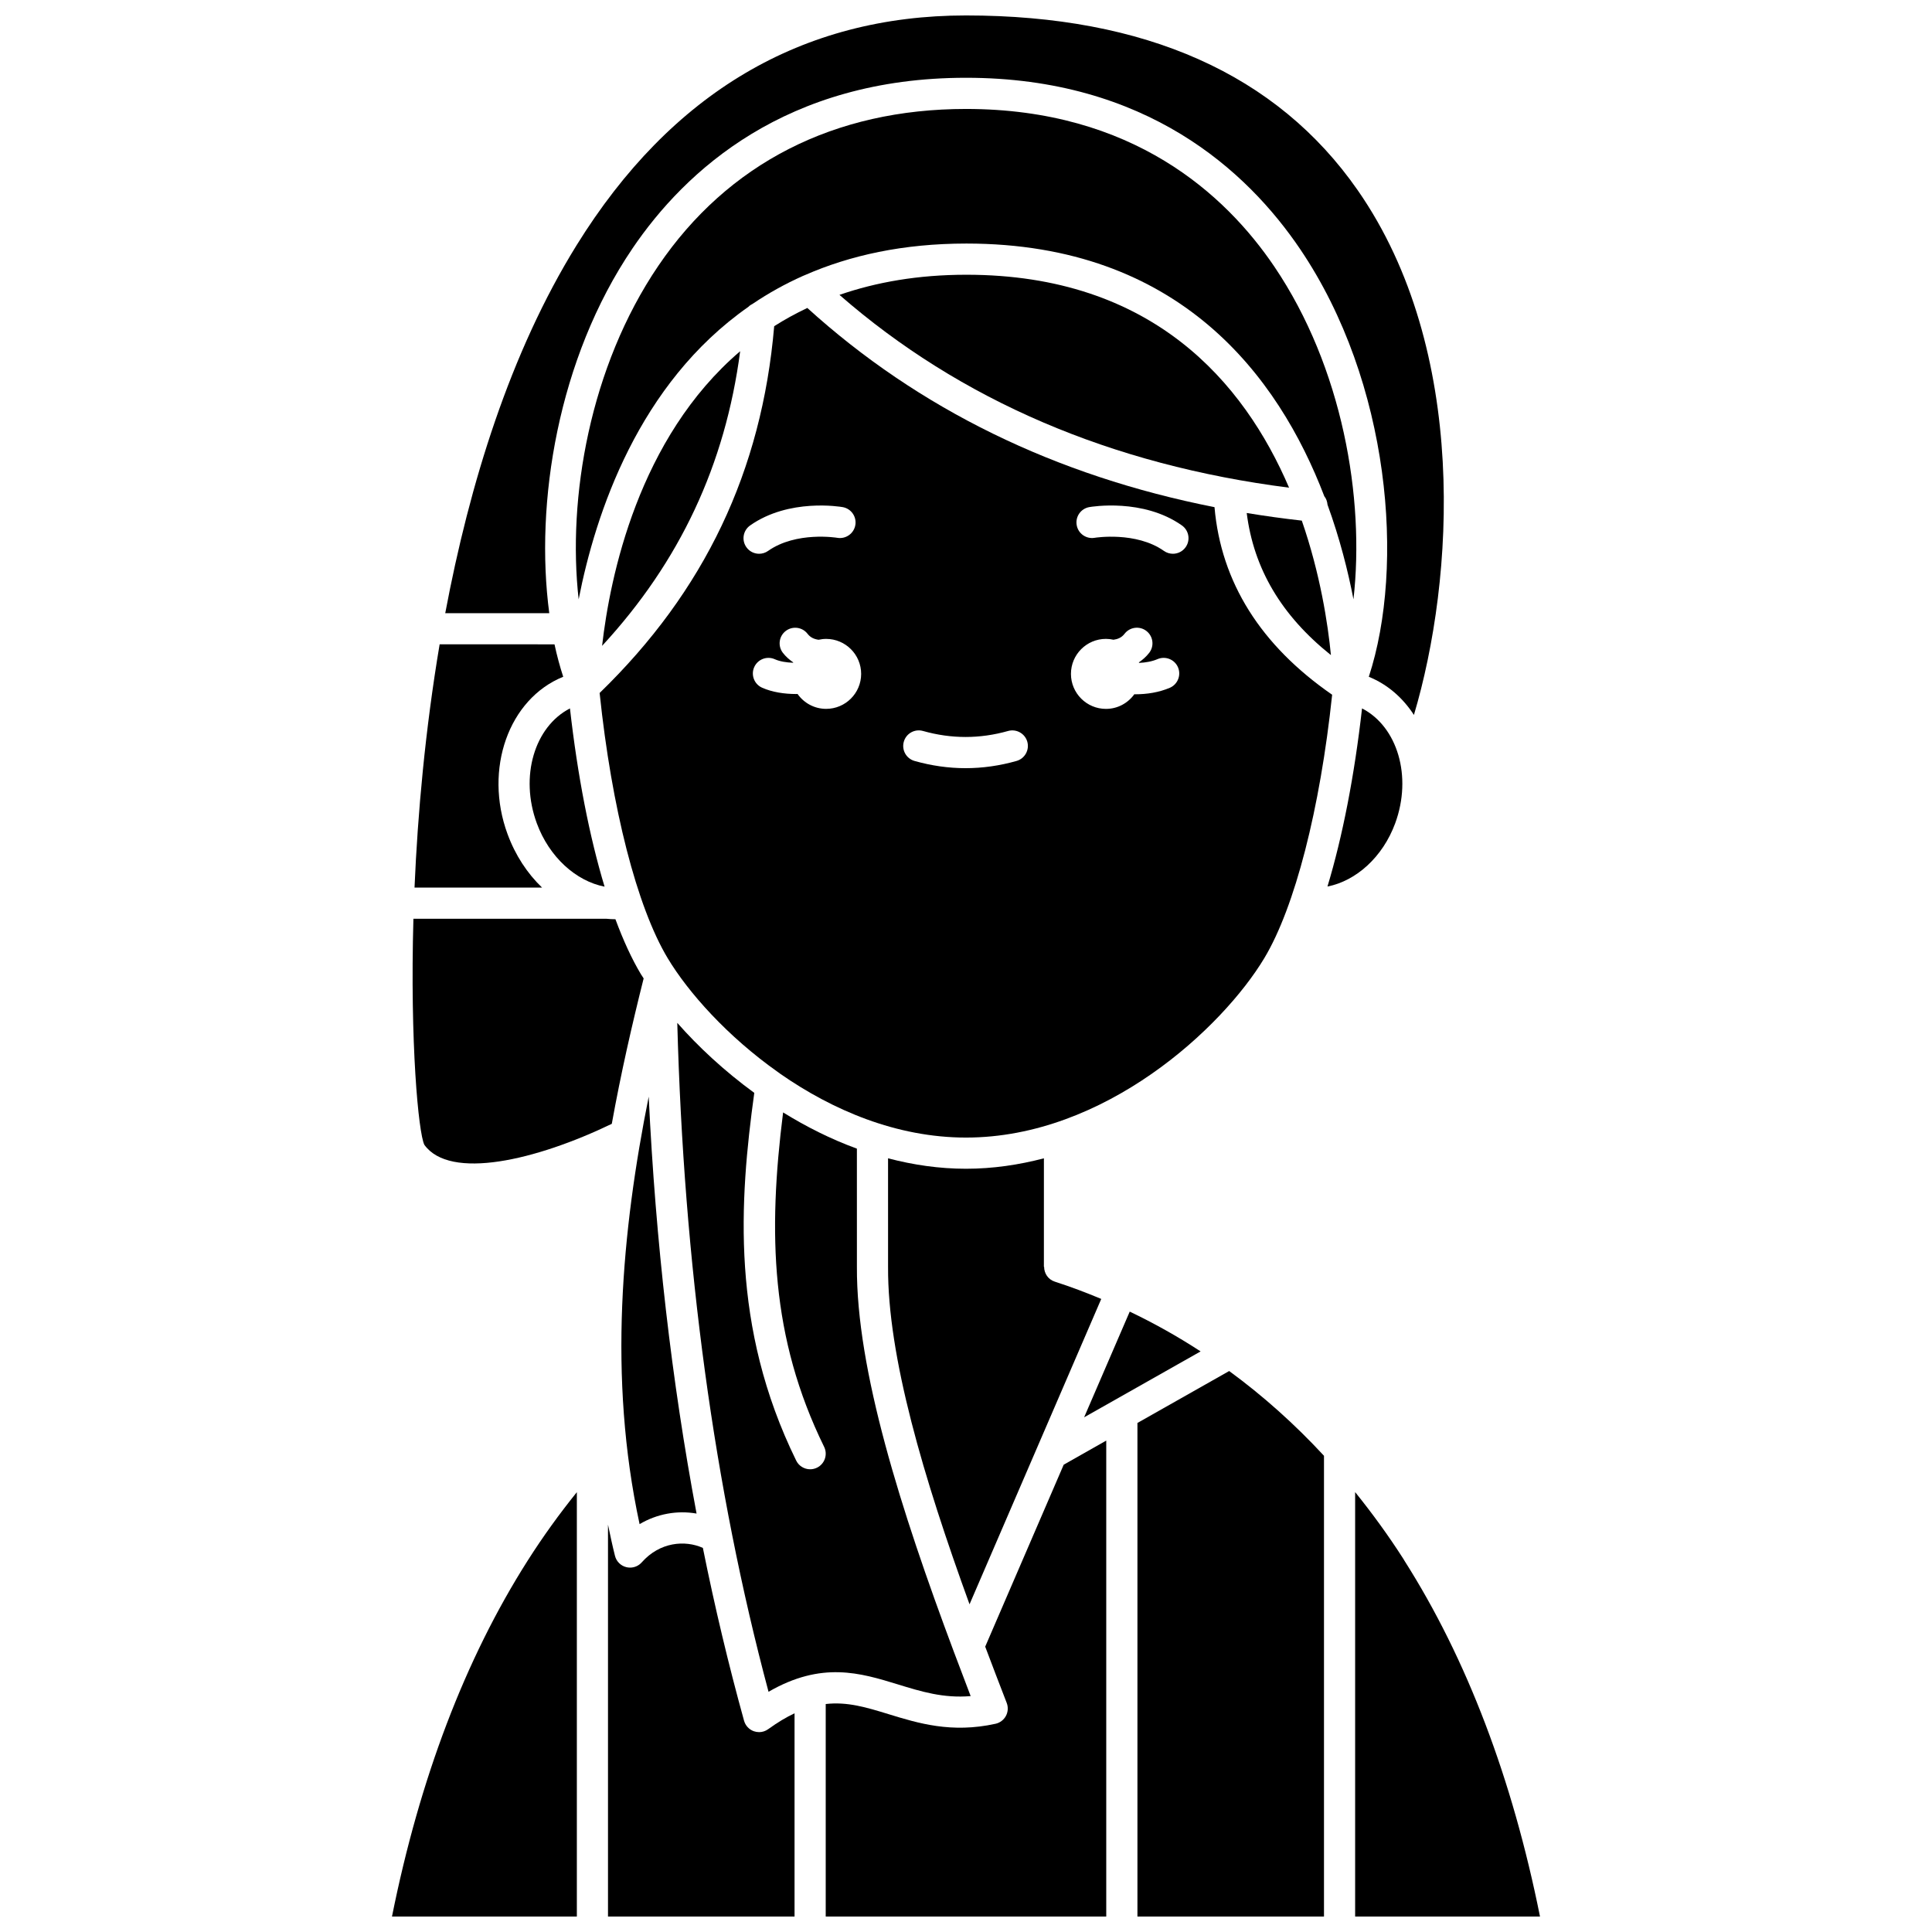
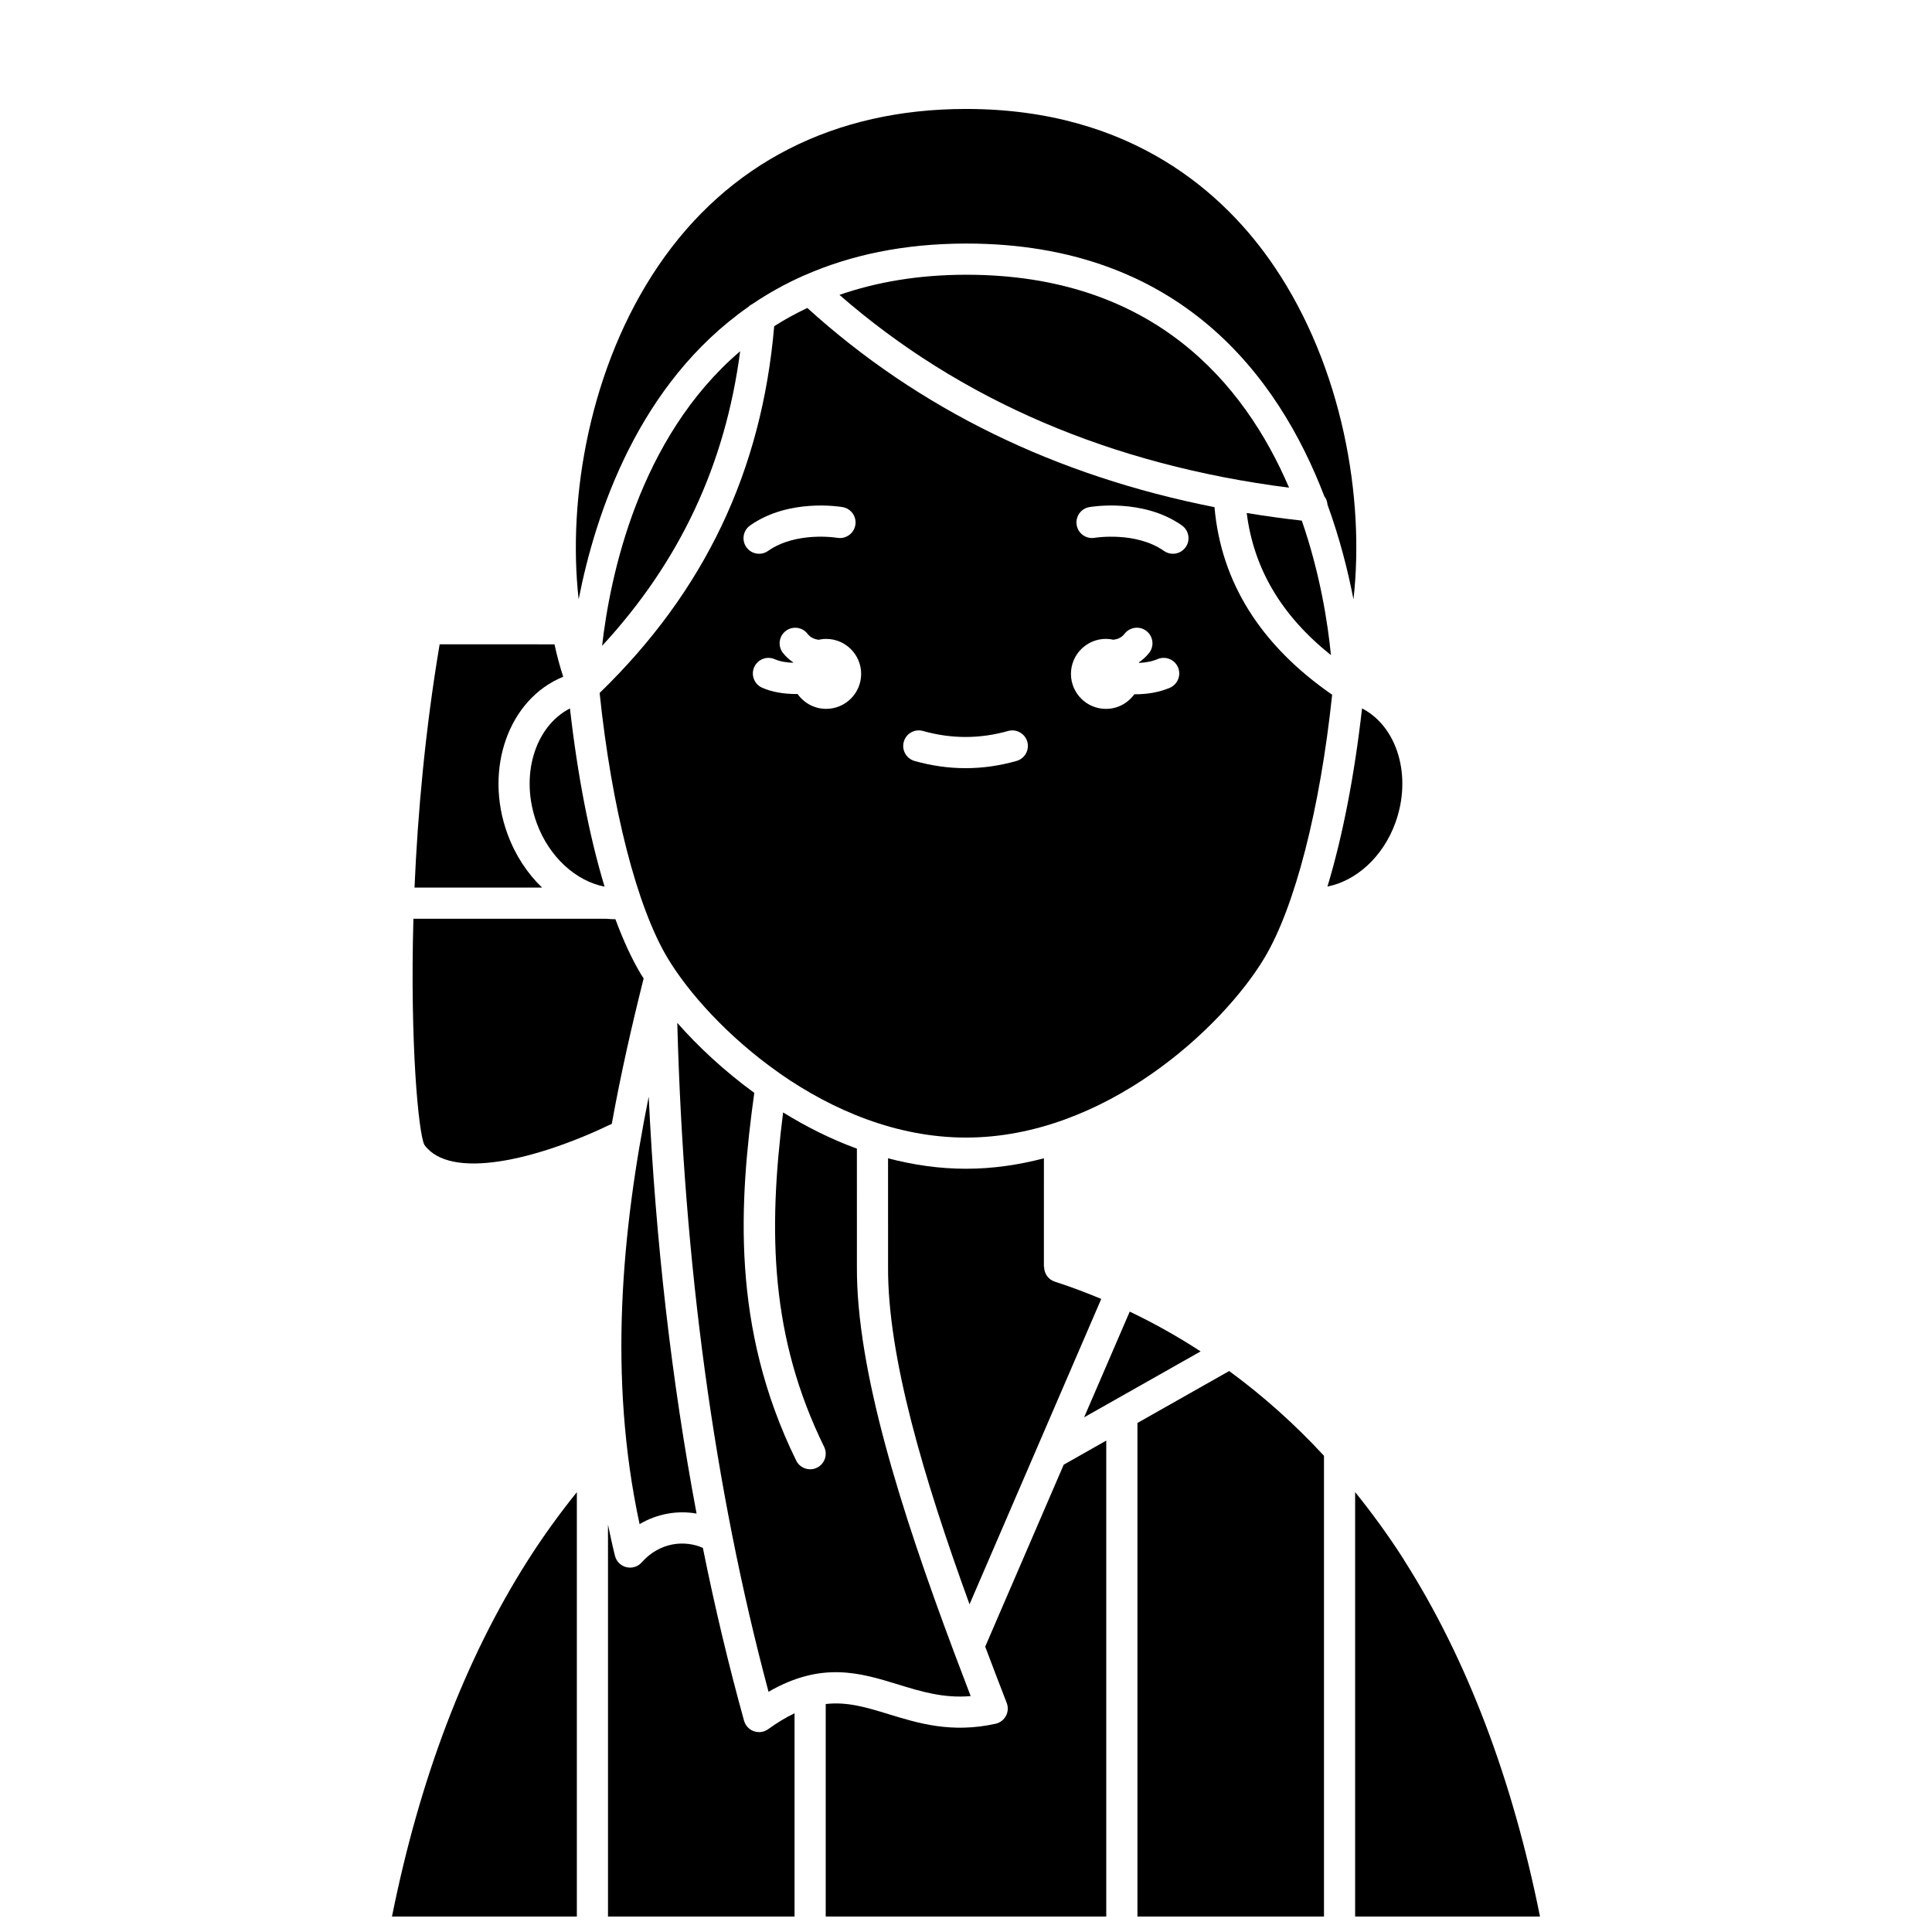
<svg xmlns="http://www.w3.org/2000/svg" width="800px" height="800px" version="1.1" viewBox="144 144 512 512">
  <defs>
    <clipPath id="f">
-       <path d="m261 148.09h266v185.91h-266z" />
-     </clipPath>
+       </clipPath>
    <clipPath id="e">
      <path d="m362 525h76v126.9h-76z" />
    </clipPath>
    <clipPath id="d">
      <path d="m305 548h50v103.9h-50z" />
    </clipPath>
    <clipPath id="c">
      <path d="m247 539h50v112.9h-50z" />
    </clipPath>
    <clipPath id="b">
      <path d="m503 539h50v112.9h-50z" />
    </clipPath>
    <clipPath id="a">
      <path d="m445 507h50v144.9h-50z" />
    </clipPath>
  </defs>
  <path d="m443.39 491.59-12.086 28.012 30.871-17.465c-6.102-3.981-12.387-7.492-18.785-10.547z" />
  <path d="m286.26 362.18c3.293 8.953 10.371 15.316 17.961 16.797-3.984-13.176-7.148-29.312-9.176-47.242-9.375 4.828-13.359 18.016-8.785 30.445z" />
  <path d="m479.06 397.91c8.098-13.5 14.77-39.477 17.973-69.801-18.969-13.129-29.449-29.828-31.176-49.707-42.211-8.328-78.41-26.02-107.91-52.789-3.09 1.465-6.023 3.074-8.777 4.828-3.293 38.383-18.441 70.223-46.262 97.207 3.188 30.52 9.883 56.688 18.023 70.258 5.445 9.074 15.824 20.766 29.344 30.289 0.188 0.102 0.332 0.238 0.496 0.367 13.797 9.605 30.816 16.906 49.227 16.906 36.812 0 68.031-29.168 79.062-47.559zm-136.27-114.66c10.305-7.262 23.961-4.961 24.531-4.859 2.246 0.398 3.746 2.535 3.348 4.781-0.398 2.242-2.539 3.734-4.769 3.356-0.105-0.02-10.895-1.785-18.352 3.473-0.723 0.512-1.555 0.754-2.375 0.754-1.297 0-2.578-0.605-3.379-1.75-1.316-1.863-0.867-4.441 0.996-5.754zm20.145 48.605c-3.141 0-5.902-1.57-7.578-3.953-0.125 0-0.238 0.02-0.363 0.02-3.117 0-6.348-0.48-9.031-1.676-2.082-0.93-3.016-3.371-2.086-5.457 0.934-2.078 3.363-3.016 5.457-2.086 1.355 0.605 3.102 0.871 4.848 0.934 0.012-0.031 0.02-0.066 0.031-0.098-1.012-0.707-1.953-1.512-2.746-2.539-1.391-1.809-1.051-4.402 0.762-5.789 1.809-1.387 4.402-1.047 5.789 0.762 0.789 1.02 1.82 1.422 2.922 1.57 0.645-0.141 1.309-0.227 2-0.227 5.121 0 9.277 4.156 9.277 9.277-0.008 5.109-4.156 9.262-9.281 9.262zm50.461 13.805c-4.473 1.27-9.02 1.914-13.516 1.914-4.492 0-9.035-0.645-13.516-1.914-2.191-0.621-3.469-2.902-2.844-5.098 0.617-2.203 2.914-3.469 5.098-2.844 7.488 2.117 15.051 2.117 22.531 0 2.172-0.617 4.473 0.648 5.098 2.844 0.617 2.191-0.66 4.473-2.852 5.098zm40.613-19.387c-2.875 1.23-6.098 1.719-9.137 1.719-0.09 0-0.168-0.012-0.262-0.012-1.684 2.344-4.414 3.883-7.519 3.883-5.121 0-9.277-4.156-9.277-9.277s4.156-9.277 9.277-9.277c0.691 0 1.355 0.086 2 0.227 1.102-0.148 2.137-0.547 2.922-1.57 1.391-1.812 3.984-2.148 5.789-0.762 1.805 1.387 2.152 3.981 0.762 5.789-0.793 1.027-1.734 1.84-2.742 2.543 0.016 0.047 0.027 0.09 0.043 0.137 1.664-0.074 3.379-0.352 4.898-1 2.082-0.891 4.523 0.07 5.422 2.172 0.891 2.102-0.082 4.527-2.176 5.43zm4.203-37.27c-0.801 1.141-2.082 1.75-3.379 1.75-0.82 0-1.652-0.242-2.375-0.754-7.406-5.227-18.242-3.5-18.34-3.477-2.25 0.387-4.391-1.105-4.781-3.356-0.402-2.246 1.102-4.391 3.348-4.781 0.578-0.098 14.227-2.402 24.531 4.859 1.863 1.316 2.312 3.894 0.996 5.758z" />
  <path d="m423.51 483.64c-1.746-0.562-2.805-2.18-2.809-3.922h-0.059l0.004-28.754c-6.633 1.738-13.539 2.766-20.652 2.766-7.113 0-14.012-1.027-20.652-2.766l0.004 28.754h-0.004c0 0.008 0.004 0.012 0.004 0.02-0.141 23.723 9.418 55.938 21.59 89.418l34.906-80.926c-3.918-1.637-7.949-3.176-12.332-4.59z" />
  <g clip-path="url(#f)">
    <path d="m311.61 209.84c14.008-20.633 40.707-45.23 88.391-45.23 47.797 0 74.535 24.695 88.551 45.406 23.902 35.324 27.812 83.996 18.195 113.34 5 2.023 9.039 5.606 11.957 10.109 10.715-35.961 14.605-96.652-14.902-139.06-21.379-30.723-56.305-46.305-103.8-46.312h-0.023c-43.41 0-78.113 20.477-103.16 60.871-17.605 28.391-28.391 63.277-34.824 97.535h27.57c-3.875-29.082 2.25-67.469 22.047-96.656z" />
  </g>
  <path d="m381.93 590.38c6.18 1.895 12.078 3.719 19.305 3.102-1.496-3.891-2.969-7.785-4.426-11.676-0.004-0.012-0.008-0.02-0.012-0.031-14.105-37.668-25.859-74.801-25.707-102.07l-0.004-31.305c-6.938-2.531-13.484-5.84-19.555-9.598-4.035 31.98-3.316 59.684 10.871 88.621 1.004 2.047 0.16 4.523-1.887 5.527-0.586 0.285-1.207 0.422-1.812 0.422-1.527 0-3-0.852-3.707-2.312-17.371-35.426-15.062-68.754-11.102-97.438-7.996-5.836-14.914-12.297-20.406-18.551 1.703 63.77 9.77 123.36 24.184 177.27 14.082-8.148 24.32-5.012 34.258-1.965z" />
  <path d="m313.5 547.91c4.617-2.738 9.973-3.695 15.098-2.801-6.586-35.016-10.84-71.93-12.684-110.48-7.117 35.473-10.812 74.34-2.414 113.29z" />
  <path d="m303.56 315.16c20.602-22.312 32.648-48.012 36.59-78.082-26.988 23.035-34.496 59.773-36.59 78.082z" />
  <g clip-path="url(#e)">
    <path d="m405.09 580.38c1.871 4.969 3.773 9.945 5.699 14.91 0.434 1.125 0.359 2.383-0.211 3.445-0.57 1.062-1.578 1.82-2.75 2.082-11.668 2.574-20.512-0.141-28.32-2.539-5.812-1.785-10.941-3.356-16.684-2.691v56.316h74.344v-126.13l-11.273 6.383z" />
  </g>
  <path d="m306.13 441.83c2.406-13.332 5.352-26.234 8.445-38.539-0.23-0.371-0.512-0.766-0.73-1.129-2.402-4.008-4.66-8.918-6.75-14.555-0.809-0.012-1.617-0.039-2.422-0.129h-51.113c-0.926 32.926 1.328 56.75 2.898 59.906 6.789 9.441 29.539 4.141 49.672-5.555z" />
  <g clip-path="url(#d)">
    <path d="m345.16 603.03c-0.457 0-0.926-0.078-1.367-0.23-1.277-0.445-2.25-1.492-2.613-2.797-4.113-14.848-7.754-30.121-10.91-45.793-4.769-2.133-11.426-1.562-16.199 3.828-0.793 0.898-1.926 1.395-3.094 1.395-0.328 0-0.652-0.039-0.98-0.117-1.488-0.363-2.656-1.523-3.023-3.012-0.691-2.754-1.277-5.504-1.848-8.258v103.86h49.438v-53.867c-2.18 1.027-4.488 2.402-6.981 4.203-0.715 0.523-1.566 0.793-2.422 0.793z" />
  </g>
  <g clip-path="url(#c)">
    <path d="m247.88 651.9h48.992v-112.46c-4.594 5.699-8.965 11.734-13.035 18.141-16.57 26.055-28.621 57.801-35.957 94.316z" />
  </g>
  <path d="m400.11 216.81c-12.852 0-23.961 1.984-33.645 5.336 32.008 27.926 72.035 45.082 119.15 51.094-11.961-27.922-36.215-56.43-85.508-56.43z" />
  <g clip-path="url(#b)">
    <path d="m516.16 557.55c-0.078-0.121-0.145-0.242-0.211-0.371-4.008-6.258-8.305-12.152-12.824-17.758v112.49h48.992c-7.332-36.543-19.387-68.309-35.957-94.359z" />
  </g>
  <path d="m513.74 362.18c4.57-12.438 0.586-25.621-8.785-30.445-2.023 17.914-5.184 34.031-9.164 47.203 7.594-1.488 14.656-7.805 17.949-16.758z" />
  <g clip-path="url(#a)">
    <path d="m469.74 507.34-24.309 13.758v130.8h49.438v-122.1c-7.758-8.391-16.152-15.891-25.129-22.465z" />
  </g>
  <path d="m278.5 365.03c-6.316-17.176 0.305-35.836 14.758-41.68-0.883-2.715-1.66-5.574-2.309-8.594l-30.441-0.004c-3.832 22.746-5.82 44.918-6.656 64.465h33.797c-3.891-3.727-7.078-8.551-9.148-14.188z" />
  <path d="m496.71 317.61c-0.801-8.238-2.809-21.457-7.719-35.641-4.941-0.555-9.805-1.23-14.598-2.019 1.852 14.715 9.152 27.148 22.316 37.66z" />
  <path d="m481.71 214.65c-12.895-19.062-37.539-41.777-81.715-41.777-34.883 0-63.086 14.387-81.555 41.605-18.129 26.715-24.109 61.5-21.09 88.355 4.465-22.855 15.898-57.18 44.969-77.508 0.332-0.34 0.715-0.598 1.148-0.809 4.098-2.766 8.527-5.258 13.34-7.402 0.172-0.09 0.348-0.156 0.531-0.219 11.883-5.207 25.973-8.352 42.773-8.352 56.465 0 82.664 35.129 94.844 66.969 0.516 0.625 0.773 1.414 0.852 2.246 3.273 9 5.438 17.633 6.875 25.07 3.039-26.766-2.898-61.461-20.973-88.18z" />
</svg>